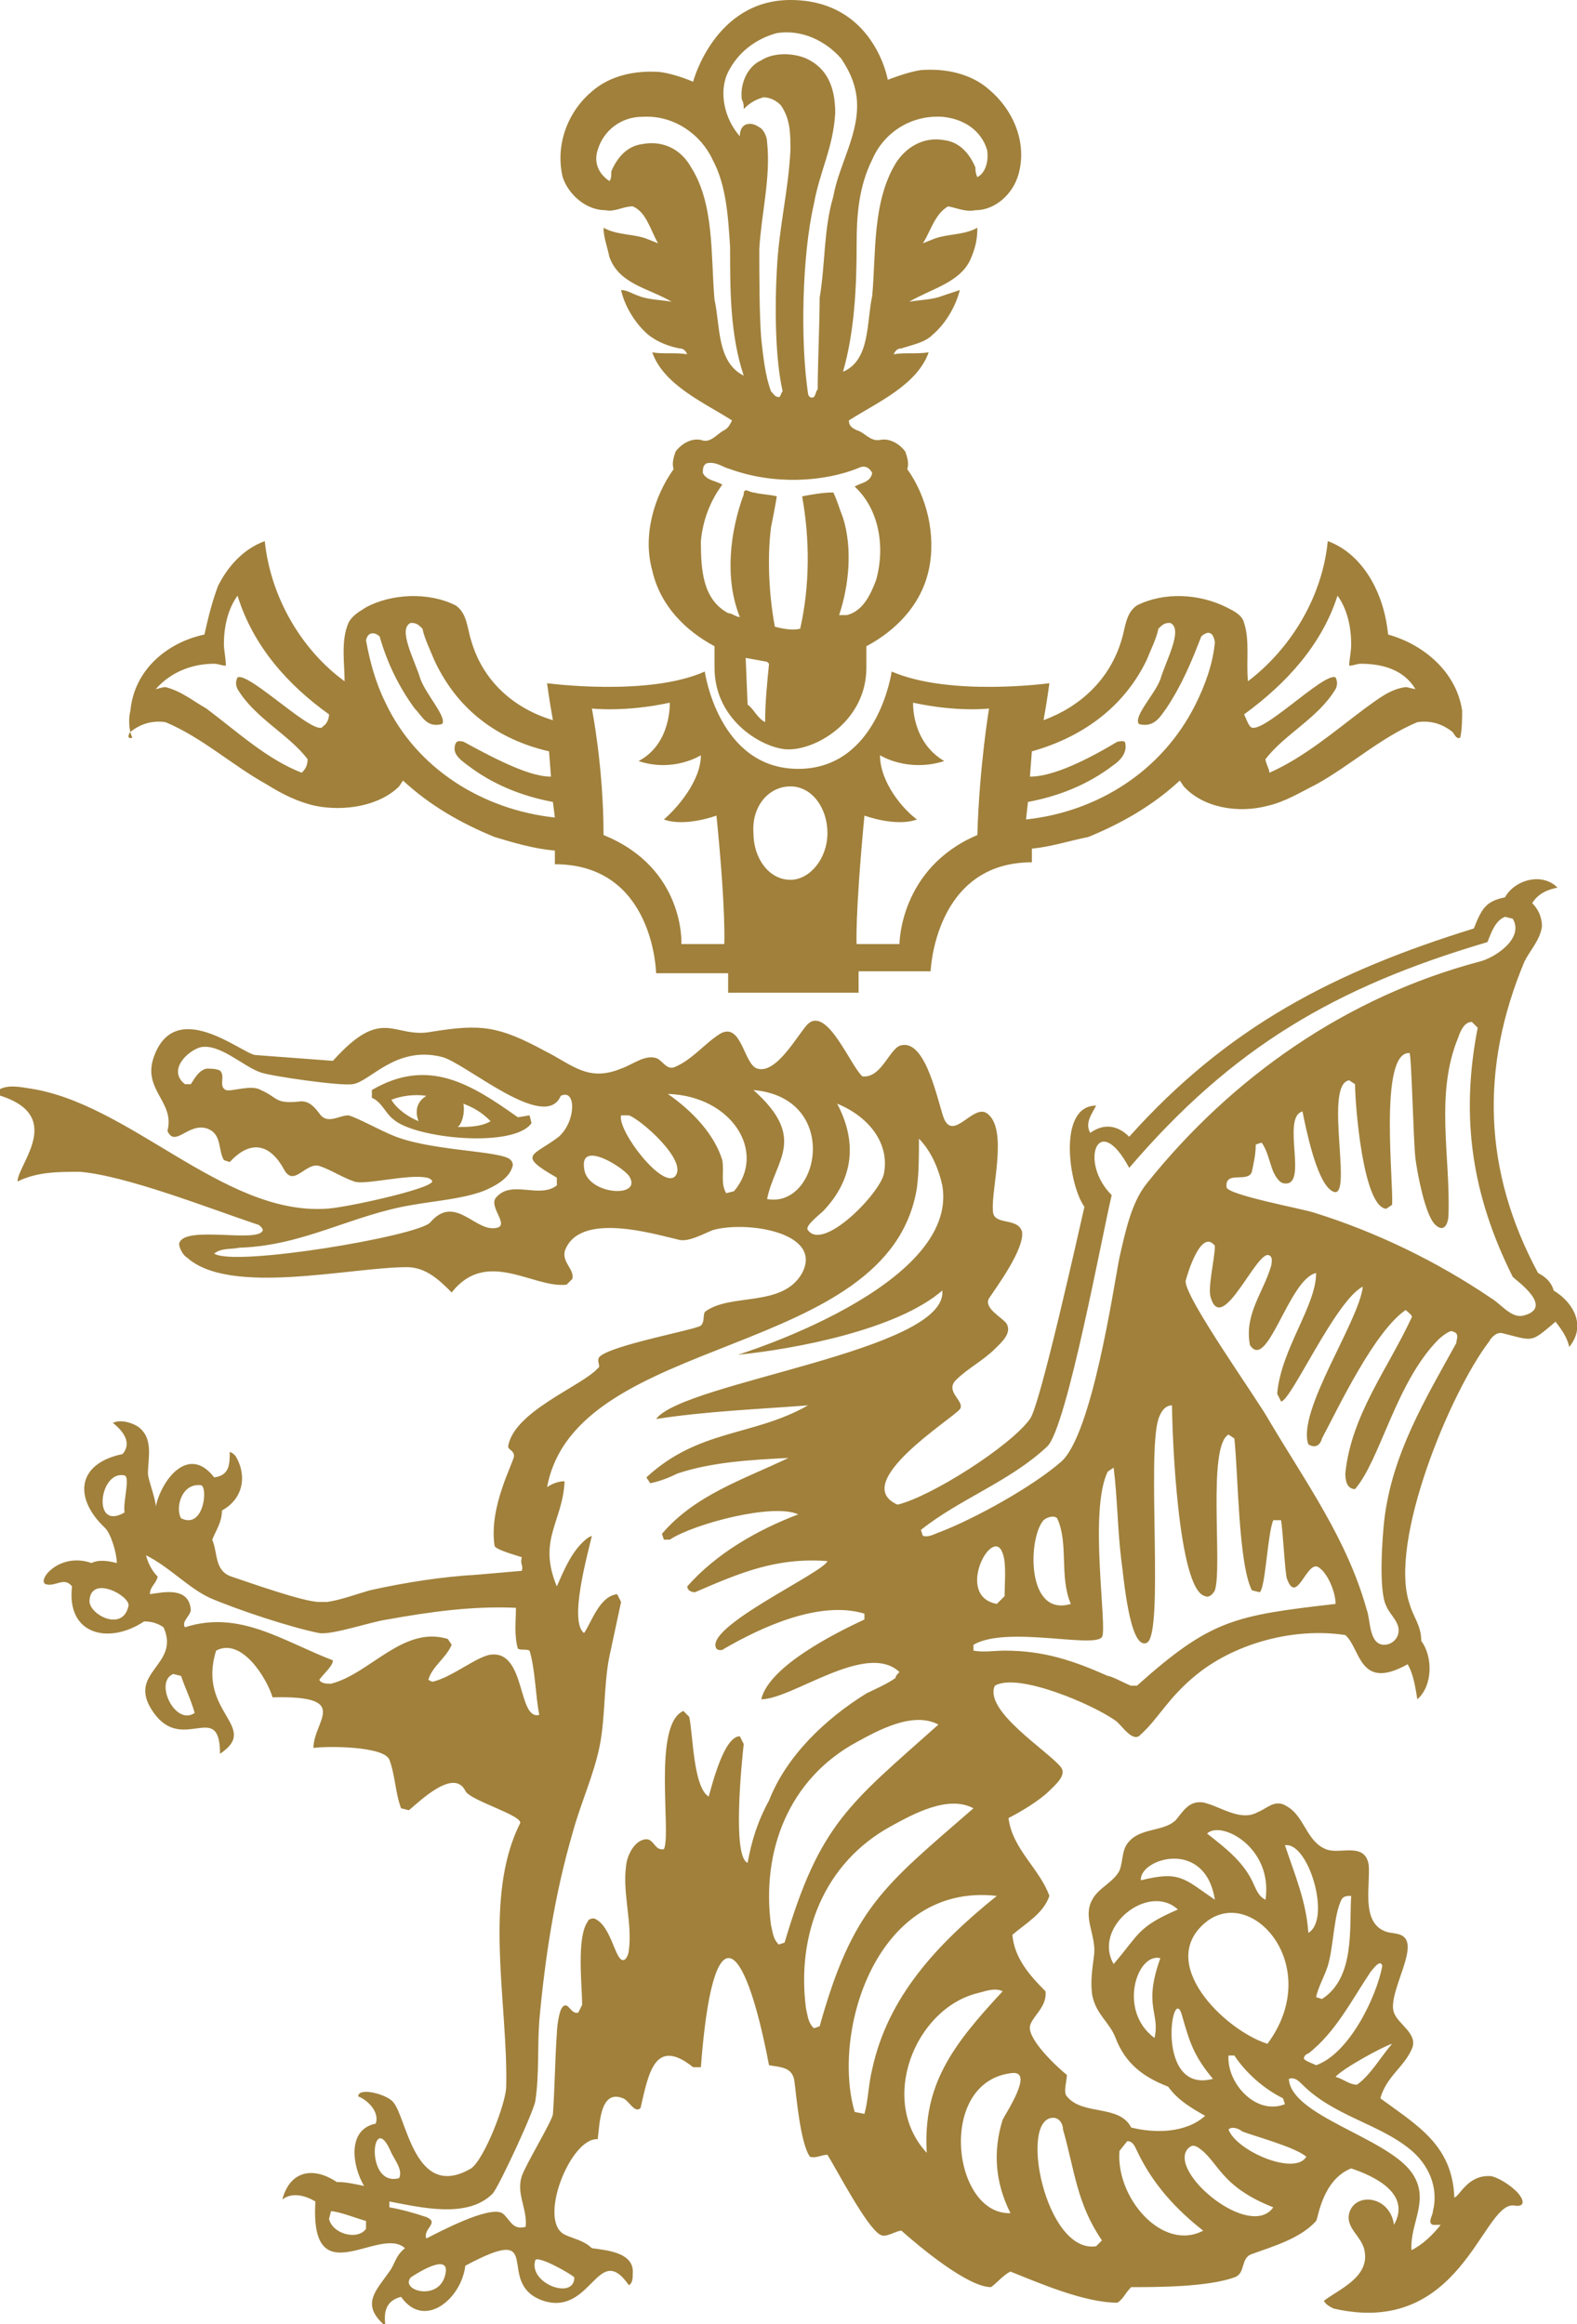
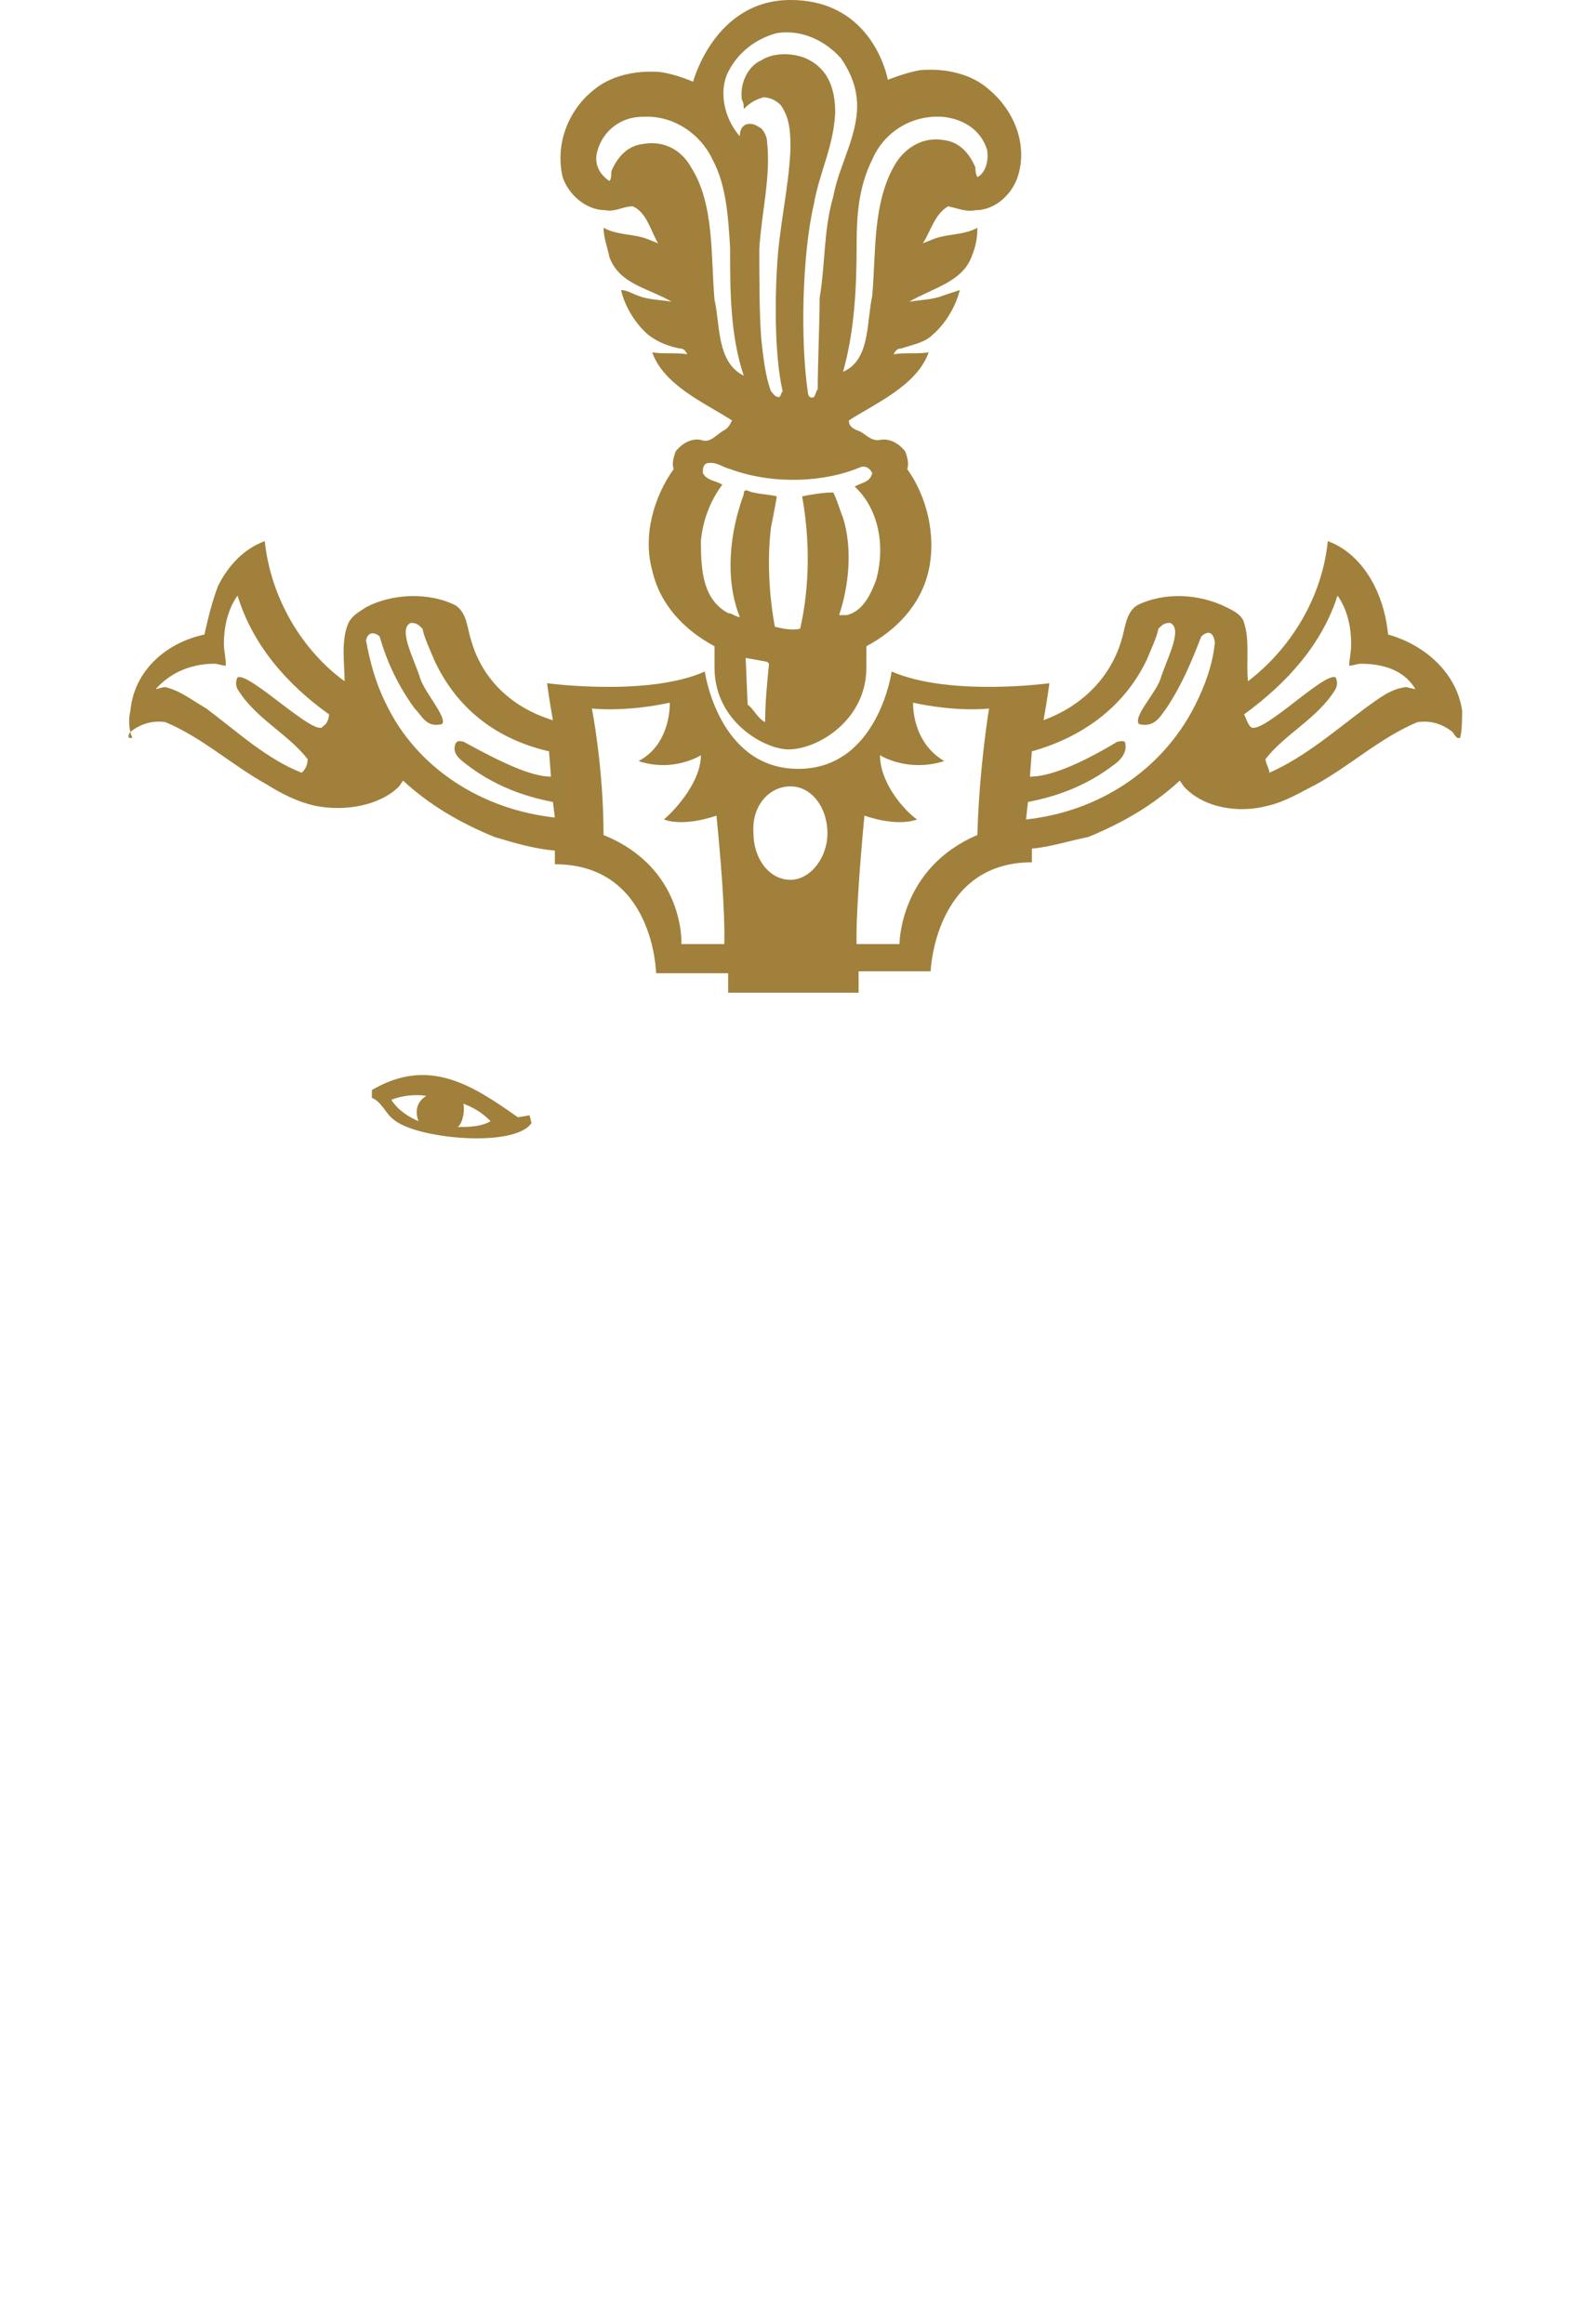
<svg xmlns="http://www.w3.org/2000/svg" version="1.1" id="Layer_1" x="0px" y="0px" viewBox="0 0 81 119.4" style="enable-background:new 0 0 81 119.4;" xml:space="preserve">
  <style type="text/css">
  .st0{fill:#A0803B;}
 </style>
  <g>
    <path class="st0" d="M6.7,37.6c0.5-0.4,1.1-0.6,1.8-0.5c1.9,0.8,3.4,2.2,5.2,3.2c0.8,0.5,1.6,0.9,2.5,1.1c1.5,0.3,3.3,0,4.3-1   l0.2-0.3c1.4,1.3,3,2.2,4.7,2.9c1,0.3,2,0.6,3.1,0.7l0,0.7c5.1,0,5.2,5.6,5.2,5.6h3.7V51h6.7v-1.1h3.7c0,0,0.2-5.6,5.2-5.6l0-0.7   c1-0.1,1.9-0.4,2.9-0.6c1.7-0.7,3.3-1.6,4.7-2.9l0.2,0.3c1,1.1,2.8,1.4,4.3,1c0.9-0.2,1.7-0.7,2.5-1.1c1.8-1,3.3-2.4,5.2-3.2   c0.7-0.1,1.3,0.1,1.8,0.5c0.1,0.1,0.2,0.4,0.4,0.3c0.1-0.4,0.1-1,0.1-1.4c-0.3-2-2-3.4-3.8-3.9c-0.1-0.9-0.3-1.7-0.7-2.5   c-0.5-1-1.3-1.9-2.4-2.3c-0.3,3-2,5.6-4.1,7.2c-0.1-1,0.1-2.1-0.2-3c-0.1-0.4-0.5-0.6-0.9-0.8c-1.4-0.7-3.2-0.8-4.6-0.1   c-0.6,0.4-0.6,1.2-0.8,1.8c-0.6,2-2.1,3.4-4,4.1c0.2-1.1,0.3-1.9,0.3-1.9s-5.1,0.7-8.1-0.6c0,0-0.7,5-4.8,5c-4.1,0-4.8-5-4.8-5   c-2.9,1.3-8.1,0.6-8.1,0.6s0.1,0.8,0.3,1.9c-2-0.6-3.6-2-4.2-4.1c-0.2-0.6-0.2-1.4-0.8-1.8c-1.4-0.7-3.3-0.6-4.6,0.1   c-0.3,0.2-0.7,0.4-0.9,0.8c-0.4,0.9-0.2,2.1-0.2,3c-2.2-1.6-3.8-4.3-4.1-7.2c-1.1,0.4-1.9,1.3-2.4,2.3c-0.3,0.8-0.5,1.6-0.7,2.5   c-1.9,0.4-3.6,1.8-3.8,3.9c-0.1,0.4-0.1,1,0.1,1.4C6.5,38,6.6,37.7,6.7,37.6 M68.7,30.6c0.5,0.7,0.7,1.6,0.7,2.5   c0,0.4-0.1,0.8-0.1,1.1c0.2,0,0.4-0.1,0.6-0.1c1.1,0,2.2,0.3,2.8,1.3c-0.1,0-0.4-0.1-0.5-0.1c-0.8,0.1-1.4,0.6-2.1,1.1   c-1.6,1.2-3.1,2.5-4.9,3.3C65.2,39.5,65,39.2,65,39c1-1.3,2.7-2.1,3.6-3.6c0.1-0.2,0.1-0.4,0-0.6c-0.6-0.3-4,3.2-4.4,2.5   c-0.1-0.1-0.2-0.4-0.3-0.6C66.1,35.1,67.9,33.1,68.7,30.6 M52.8,41.2c1.6-0.3,3.1-0.9,4.4-1.9c0.3-0.2,0.7-0.6,0.6-1.1   c0-0.2-0.3-0.1-0.4-0.1c-2,1.2-3.5,1.8-4.5,1.8l0.1-1.3c2.5-0.7,4.7-2.2,5.9-4.7c0.2-0.5,0.5-1.1,0.6-1.6c0.2-0.2,0.3-0.3,0.6-0.3   c0.7,0.3-0.2,1.9-0.5,2.9c-0.3,0.8-1.4,1.9-1.1,2.3c0.8,0.2,1.1-0.4,1.4-0.8c0.8-1.2,1.3-2.4,1.8-3.7c0.2-0.2,0.6-0.4,0.7,0.3   c-0.1,1.1-0.5,2.2-1,3.2c-1.7,3.4-5,5.5-8.7,5.9L52.8,41.2z M44.4,41.9c0,0,1.6,0.6,2.7,0.2c-0.7-0.5-1.9-1.9-1.9-3.3   c0,0,1.4,0.9,3.3,0.3c-1.7-1-1.6-3-1.6-3c2.3,0.5,3.9,0.3,3.9,0.3s-0.5,3-0.6,6.5c-4,1.7-4,5.6-4,5.6H44   C44,48.6,43.9,47.2,44.4,41.9 M40.6,40.4c1.1,0,1.9,1.1,1.9,2.4c0,1.3-0.9,2.4-1.9,2.4c-1.1,0-1.9-1.1-1.9-2.4   C38.6,41.4,39.5,40.4,40.6,40.4 M34.4,36.1c0,0,0.1,2.1-1.6,3c1.8,0.6,3.2-0.3,3.2-0.3c0,1.3-1.2,2.7-1.9,3.3   c1.1,0.4,2.7-0.2,2.7-0.2c0.5,5,0.4,6.6,0.4,6.6H35c0,0,0.2-3.9-4-5.6c0-3.5-0.6-6.5-0.6-6.5S32.1,36.6,34.4,36.1 M19.5,32.7   c0.4,1.4,1,2.6,1.8,3.7c0.4,0.4,0.6,1,1.4,0.8c0.3-0.3-0.8-1.5-1.1-2.3c-0.3-1-1.2-2.6-0.5-2.9c0.3,0,0.4,0.1,0.6,0.3   c0.1,0.5,0.4,1.1,0.6,1.6c1.2,2.6,3.3,4.1,5.9,4.7l0.1,1.3c-1,0-2.5-0.7-4.5-1.8c-0.1,0-0.3-0.1-0.4,0.1c-0.2,0.5,0.2,0.8,0.6,1.1   c1.3,1,2.8,1.6,4.4,1.9l0.1,0.8c-3.7-0.4-7.1-2.5-8.7-5.9c-0.5-1-0.8-2.1-1-3.2C18.9,32.4,19.3,32.5,19.5,32.7 M11,34.1   c0.2,0,0.4,0.1,0.6,0.1c0-0.4-0.1-0.8-0.1-1.1c0-0.9,0.2-1.8,0.7-2.5c0.8,2.6,2.6,4.6,4.7,6.1c0,0.2-0.1,0.5-0.3,0.6   c-0.3,0.7-3.8-2.8-4.4-2.5c-0.1,0.2-0.1,0.4,0,0.6c0.9,1.5,2.6,2.3,3.6,3.6c0,0.3-0.1,0.5-0.3,0.7c-1.8-0.7-3.3-2.1-4.9-3.3   c-0.7-0.4-1.3-0.9-2.1-1.1c-0.2,0-0.4,0.1-0.5,0.1C8.8,34.5,9.9,34.1,11,34.1">
  </path>
    <path class="st0" d="M31.1,10.8c0.5,0.1,0.9-0.2,1.4-0.2c0.7,0.3,0.9,1.2,1.3,1.9l-0.5-0.2c-0.7-0.3-1.6-0.2-2.3-0.6   c0,0.5,0.2,1,0.3,1.5c0.5,1.4,2,1.6,3.2,2.3c-0.6-0.1-1.2-0.1-1.7-0.3c-0.3-0.1-0.6-0.3-0.9-0.3c0.2,0.9,0.8,1.8,1.4,2.3   c0.5,0.4,1.1,0.6,1.6,0.7c0.2,0,0.3,0.1,0.4,0.3c-0.6-0.1-1.3,0-1.8-0.1c0.6,1.7,2.7,2.6,4.1,3.5c-0.1,0.2-0.2,0.4-0.4,0.5   c-0.4,0.2-0.7,0.7-1.2,0.5c-0.5-0.1-1,0.2-1.3,0.6c-0.1,0.3-0.2,0.6-0.1,0.9c-1,1.4-1.6,3.4-1.1,5.2c0.4,1.8,1.7,3.1,3.2,3.9v1.1   c0,2.8,2.6,4.2,3.8,4.2c1.5,0,4-1.5,4-4.2v-1.1c1.5-0.8,2.8-2.1,3.2-3.9c0.4-1.8-0.1-3.8-1.1-5.2c0.1-0.3,0-0.6-0.1-0.9   c-0.3-0.4-0.8-0.7-1.3-0.6c-0.5,0.1-0.8-0.4-1.2-0.5c-0.2-0.1-0.4-0.2-0.4-0.5c1.4-0.9,3.5-1.8,4.1-3.5c-0.6,0.1-1.2,0-1.8,0.1   c0.1-0.2,0.2-0.3,0.4-0.3c0.6-0.2,1.2-0.3,1.6-0.7c0.7-0.6,1.2-1.5,1.4-2.3c-0.3,0.1-0.6,0.2-0.9,0.3c-0.5,0.2-1.1,0.2-1.7,0.3   c1.2-0.7,2.7-1,3.2-2.3c0.2-0.5,0.3-0.9,0.3-1.5c-0.7,0.4-1.6,0.3-2.3,0.6l-0.5,0.2c0.4-0.6,0.6-1.5,1.3-1.9   c0.5,0.1,0.9,0.3,1.4,0.2c1,0,1.9-0.8,2.2-1.8c0.5-1.7-0.3-3.4-1.5-4.4c-0.9-0.8-2.2-1.1-3.5-1c-0.7,0.1-1.7,0.5-1.7,0.5   S44.9,0,40.6,0c-3.9,0-5,4.2-5,4.2s-0.9-0.4-1.7-0.5c-1.3-0.1-2.6,0.2-3.5,1c-1.2,1-1.9,2.7-1.5,4.4C29.2,10,30.1,10.8,31.1,10.8    M39.3,37.1c-0.4-0.2-0.6-0.7-0.9-0.9l-0.1-2.4l1.1,0.2l0.1,0.1C39.4,35.1,39.3,36.1,39.3,37.1 M44.2,24c0.3-0.1,0.5,0.1,0.6,0.3   c-0.1,0.5-0.6,0.5-0.9,0.7c1.2,1.1,1.6,3,1.1,4.8c-0.3,0.8-0.7,1.6-1.5,1.8l-0.4,0c0.5-1.5,0.7-3.4,0.2-5c-0.2-0.5-0.3-0.9-0.5-1.3   c-0.5,0-1.1,0.1-1.6,0.2c0.4,2.2,0.4,4.6-0.1,6.8c-0.4,0.1-0.9,0-1.3-0.1c-0.3-1.6-0.4-3.5-0.2-5.1c0.1-0.5,0.2-1,0.3-1.6   c-0.4-0.1-0.8-0.1-1.2-0.2c-0.2,0-0.5-0.3-0.5,0.1c-0.7,1.9-1,4.3-0.2,6.3c-0.2,0-0.4-0.2-0.6-0.2c-1.3-0.7-1.4-2.2-1.4-3.7   c0.1-1.1,0.5-2.1,1.1-2.9c-0.3-0.2-0.8-0.2-1-0.6c0-0.2,0-0.4,0.2-0.5c0.5-0.1,0.8,0.2,1.2,0.3C39.7,24.9,42.3,24.8,44.2,24    M44.8,8.2c0.6-1.4,2-2.3,3.6-2.2c1.1,0.1,2,0.7,2.3,1.7c0.1,0.6-0.1,1.2-0.5,1.4c-0.1-0.2-0.1-0.4-0.1-0.5   c-0.3-0.7-0.8-1.3-1.6-1.4c-1.1-0.2-2,0.4-2.5,1.2c-1.2,2-1,4.6-1.2,6.8c-0.3,1.4-0.1,3.3-1.5,3.9c0.6-2.1,0.7-4.4,0.7-6.6   C44,11.1,44.1,9.6,44.8,8.2 M37.4,3.7c0.5-1,1.4-1.7,2.5-2c1.3-0.2,2.5,0.4,3.3,1.3c0.4,0.6,0.7,1.2,0.8,2c0.2,1.8-0.9,3.4-1.2,5.1   c-0.5,1.7-0.4,3.4-0.7,5.2C42.1,16.5,42,18.8,42,20c-0.1,0.1-0.1,0.3-0.2,0.4c-0.2,0.1-0.3-0.1-0.3-0.2c-0.4-2.7-0.3-7.1,0.3-9.7   c0.3-1.7,1-2.9,1.1-4.7c0-1.3-0.4-2.3-1.5-2.8c-0.7-0.3-1.7-0.3-2.3,0.1c-0.7,0.3-1.1,1.2-1,2c0.1,0.2,0.1,0.3,0.1,0.5   c0.4-0.4,0.7-0.5,1-0.6c0.4,0,0.7,0.2,0.9,0.4c0.5,0.7,0.5,1.5,0.5,2.3c-0.1,2.1-0.6,4-0.7,6.2c-0.1,1.7-0.1,4.5,0.3,6.2   c-0.1,0.1-0.1,0.3-0.2,0.3c-0.2,0-0.3-0.2-0.4-0.3c-0.3-0.8-0.4-1.8-0.5-2.7c-0.1-1.2-0.1-3.4-0.1-4.6c0.1-1.8,0.6-3.7,0.4-5.5   c0-0.2-0.1-0.5-0.3-0.7c-0.3-0.2-0.5-0.3-0.8-0.2c-0.2,0.1-0.3,0.3-0.3,0.6C37.2,6.1,36.9,4.7,37.4,3.7 M30.7,7.7   c0.3-1,1.2-1.7,2.3-1.7c1.6-0.1,3,0.9,3.6,2.2c0.7,1.3,0.8,2.9,0.9,4.5c0,2.2,0,4.5,0.7,6.6c-1.4-0.7-1.2-2.6-1.5-3.9   c-0.2-2.3,0-4.9-1.2-6.8c-0.5-0.9-1.4-1.4-2.5-1.2c-0.8,0.1-1.3,0.7-1.6,1.4c0,0.2,0,0.4-0.1,0.5C30.7,8.9,30.5,8.3,30.7,7.7">
  </path>
-     <path class="st0" d="M79.8,66.3c-0.1-0.4-0.4-0.7-0.8-0.9c-2.8-5.2-3-10.5-0.7-16c0.3-0.6,0.8-1.1,0.9-1.8c0-0.5-0.2-0.9-0.5-1.2   c0.3-0.5,0.8-0.7,1.3-0.8c-0.8-0.8-2.2-0.4-2.7,0.5c-1,0.2-1.2,0.6-1.6,1.6c-7.1,2.2-12.6,5-17.7,10.7c-0.6-0.6-1.3-0.7-2-0.2   c-0.3-0.5,0.1-1,0.3-1.4c-2,0-1.4,4.1-0.6,5.2c-0.3,1.3-2.3,10.3-2.8,10.9c-1,1.4-5.1,4-6.8,4.4c-2.5-1.1,2.8-4.4,3.2-4.9   c0.3-0.4-0.8-0.9-0.2-1.5c0.6-0.6,1.4-1,2-1.6c0.3-0.3,0.9-0.8,0.6-1.3c-0.2-0.3-1.2-0.8-0.9-1.3c0.4-0.6,1.8-2.5,1.7-3.4   c-0.2-0.8-1.5-0.3-1.5-1.1c-0.1-1.1,0.8-4.2-0.3-5c-0.7-0.5-1.7,1.4-2.2,0.3c-0.3-0.7-0.9-4.1-2.2-3.8c-0.6,0.1-1,1.7-2,1.6   c-0.6-0.5-1.8-3.6-2.8-2.7c-0.5,0.5-1.6,2.6-2.6,2.3c-0.7-0.2-0.8-2.4-1.9-1.8c-0.8,0.5-1.4,1.3-2.3,1.7c-0.4,0.2-0.6-0.2-0.9-0.4   c-0.6-0.3-1.3,0.3-1.9,0.5c-1.7,0.7-2.5-0.2-3.9-0.9c-2.4-1.3-3.3-1.4-5.8-1c-2,0.4-2.5-1.4-5.1,1.5c-1.3-0.1-2.7-0.2-4-0.3   c-0.7-0.1-4.1-3-5.2,0.1c-0.6,1.7,1.1,2.3,0.7,3.8c0.4,0.9,1.1-0.5,2.1-0.1c0.7,0.3,0.5,1.1,0.8,1.6l0.3,0.1   c1.1-1.2,2.1-0.9,2.8,0.4c0.5,0.9,1.1-0.4,1.8-0.2c0.6,0.2,1.2,0.6,1.8,0.8c0.5,0.2,2.8-0.4,3.7-0.2c0.1,0,0.3,0.1,0.3,0.2   c-0.1,0.4-4.7,1.4-5.5,1.4c-5.3,0.3-10.1-5.5-15.3-6.2c-0.6-0.1-1.3-0.2-1.7,0.3c3.8,1,1.2,3.6,1.2,4.5c1-0.5,2.1-0.5,3.2-0.5   c2.4,0.2,6.7,1.9,9.1,2.7c0.1,0,0.3,0.2,0.3,0.3c-0.2,0.7-4.1-0.3-4.3,0.7c0,0.2,0.2,0.6,0.4,0.7c2.2,2,8.4,0.5,11.3,0.5   c1,0,1.7,0.7,2.3,1.3c1.8-2.3,4.2-0.2,5.9-0.4l0.3-0.3c0.1-0.5-0.5-0.8-0.4-1.4c0.7-2.1,4.6-0.9,5.9-0.6c0.5,0.1,1.2-0.3,1.7-0.5   c1.7-0.5,5.7,0.1,4.6,2.2c-1,1.8-3.7,1-5,2c-0.1,0.2,0,0.5-0.2,0.7c-0.2,0.2-4.6,1-5.2,1.6c-0.2,0.2,0.1,0.5-0.1,0.6   c-0.8,0.9-4.3,2.2-4.6,4c0,0.2,0.3,0.2,0.3,0.5c0,0.3-1.3,2.6-1,4.6c0,0.2,1.1,0.5,1.4,0.6c-0.1,0.4,0.1,0.4,0,0.7l-2.3,0.2   c-1.8,0.1-3.7,0.4-5.5,0.8c-0.7,0.2-1.5,0.5-2.2,0.6l-0.4,0c-0.8,0-3.6-1-4.5-1.3c-0.9-0.3-0.7-1.2-1-1.9c0.2-0.5,0.5-0.9,0.5-1.5   c1.1-0.6,1.3-1.8,0.7-2.8c-0.1-0.1-0.2-0.2-0.3-0.2c0,0.6,0,1.2-0.8,1.3c-1.3-1.7-2.7,0.1-3,1.5C8,77,7.6,76,7.6,75.7   c0-0.8,0.3-1.8-0.5-2.4c-0.3-0.2-0.9-0.4-1.3-0.2c0.5,0.4,1,1,0.5,1.6c-2.4,0.5-2.5,2.3-0.9,3.8c0.3,0.3,0.6,1.3,0.6,1.8   c-0.4-0.1-0.9-0.2-1.3,0c-1.7-0.6-2.9,1-2.3,1.1c0.5,0.1,0.9-0.4,1.3,0.1c-0.3,2.5,1.9,3,3.7,1.8c0.4,0,0.7,0.1,1,0.3   c0.9,2-2,2.3-0.5,4.4c1.5,2.1,3.4-0.7,3.4,2.1c2.1-1.4-1.2-2.1-0.2-5.3c1.3-0.7,2.6,1.4,2.9,2.4c4.1-0.1,2.1,1.2,2.1,2.6   c0.7-0.1,3.6-0.1,3.9,0.6c0.3,0.8,0.3,1.7,0.6,2.5L21,93c0.5-0.4,2.3-2.2,2.9-1c0.2,0.5,3.1,1.3,2.8,1.7c-1.9,3.8-0.6,9.3-0.7,13.5   c0,0.8-1.1,3.7-1.8,4.2c-2.9,1.7-3.3-2.6-4-3.4c-0.3-0.4-1.8-0.8-1.8-0.3c0.5,0.2,1.1,0.8,0.9,1.4c-1.5,0.3-1.2,2.2-0.6,3.2   c-0.5-0.1-0.9-0.2-1.4-0.2c-1.2-0.8-2.4-0.6-2.8,0.9c0.5-0.4,1.2-0.2,1.7,0.1c-0.3,4.9,3.3,1.2,4.6,2.4c-0.5,0.4-0.5,0.8-0.8,1.2   c-0.7,1-1.5,1.7-0.2,2.8c-0.1-0.7,0-1.3,0.8-1.5c1.2,1.7,3.1,0.1,3.3-1.6c4.3-2.3,1.4,0.9,4,1.8c2.5,0.8,2.8-3.1,4.4-0.8   c0.2-0.1,0.2-0.4,0.2-0.6c0.1-1.1-1.4-1.2-2.1-1.3c-0.4-0.4-1-0.5-1.4-0.7c-1.4-0.7,0.3-5,1.7-4.9c0.1-0.7,0.1-2.6,1.3-2.1   c0.3,0.1,0.6,0.8,0.9,0.5c0.4-1.7,0.7-3.7,2.7-2.1l0.4,0c0.6-8,2.2-6.9,3.5-0.1c0.6,0.1,1.2,0.1,1.3,0.8c0.1,0.7,0.3,3.2,0.8,3.9   c0.3,0.1,0.6-0.1,0.9-0.1c0.5,0.8,2,3.7,2.7,4.1c0.3,0.2,0.8-0.2,1.1-0.2c0.9,0.8,3.4,2.9,4.6,2.9c0.3-0.2,0.6-0.6,1-0.8   c1.5,0.6,3.8,1.6,5.5,1.6c0.3-0.2,0.4-0.5,0.7-0.8c1.3,0,3.9,0,5.3-0.5c0.6-0.2,0.3-1,0.9-1.2c1.1-0.4,2.5-0.8,3.3-1.7   c0.1-0.1,0.3-2.1,1.8-2.7c1.2,0.4,3.1,1.3,2.2,2.9c-0.2-1.5-2-1.7-2.3-0.6c-0.2,0.8,0.7,1.2,0.8,2c0.2,1.3-1.3,1.9-2.1,2.5   c0.1,0.2,0.3,0.3,0.5,0.4c6.5,1.5,7.6-5.3,9.2-5.3c0.1,0,0.4,0.1,0.5-0.1c0.1-0.5-1.1-1.3-1.6-1.4c-1.2-0.1-1.6,1-1.9,1.1   c-0.1-2.7-1.9-3.7-3.8-5.1c0.3-1.1,1.2-1.6,1.6-2.5c0.4-0.8-0.7-1.3-0.9-1.9c-0.3-0.8,0.8-2.6,0.7-3.5c-0.1-0.7-0.8-0.5-1.2-0.7   c-1.2-0.5-0.7-2.4-0.8-3.4c-0.2-1.2-1.5-0.5-2.2-0.8c-1-0.4-1.1-1.7-2-2.2c-0.6-0.4-1,0.1-1.5,0.3c-0.9,0.5-1.9-0.3-2.8-0.5   c-0.7-0.1-1,0.4-1.4,0.9c-0.6,0.6-1.8,0.4-2.4,1.1c-0.4,0.4-0.3,1-0.5,1.5c-0.3,0.6-1.1,0.9-1.4,1.5c-0.5,0.9,0.2,1.8,0.1,2.8   c-0.1,0.8-0.2,1.4-0.1,2.1c0.2,1,0.9,1.4,1.2,2.2c0.5,1.3,1.4,2,2.7,2.5c0.5,0.7,1.2,1.1,1.9,1.5c-1,0.9-2.6,0.9-3.8,0.6   c-0.6-1.2-2.5-0.6-3.3-1.6c-0.2-0.2,0-0.8,0-1.1c-0.5-0.4-2-1.8-1.9-2.5c0.1-0.5,0.9-1,0.8-1.8c-0.8-0.8-1.6-1.7-1.7-2.9   c0.7-0.6,1.6-1.1,1.9-2c-0.5-1.4-1.9-2.4-2.1-4c0.6-0.3,1.6-0.9,2.1-1.4c0.3-0.3,0.9-0.8,0.6-1.2c-0.6-0.8-4-2.9-3.4-4.2   c1.2-0.7,5.1,1,6.2,1.8c0.3,0.2,0.9,1.2,1.3,0.7c0.9-0.8,1.4-1.9,2.9-3.1c2-1.6,5-2.4,7.6-2c0.8,0.7,0.7,2.9,3.2,1.5   c0.3,0.5,0.4,1.2,0.5,1.8c0.8-0.7,0.8-2.2,0.2-3c0-0.8-0.4-1.2-0.6-1.9c-1.1-3.2,2.1-10.9,4.1-13.5c0.1-0.2,0.4-0.5,0.7-0.4   c1.6,0.4,1.4,0.5,2.7-0.6c0.3,0.4,0.6,0.8,0.7,1.3C81.5,68.1,80.8,66.9,79.8,66.3 M28.7,58.4c-1.3,1-2.2,0.9-0.1,2.1l0,0.4   c-0.9,0.7-2.3-0.3-3.1,0.6c-0.5,0.5,0.9,1.6-0.2,1.6c-1,0-2-1.7-3.2-0.3C21.5,63.5,12,65.1,11,64.4c0.4-0.3,0.8-0.2,1.3-0.3   c3.3-0.1,5.8-1.7,8.9-2.2c1.1-0.2,2.5-0.3,3.6-0.7c0.5-0.2,1.3-0.6,1.5-1.2c0.1-0.2,0-0.4-0.2-0.5c-0.8-0.4-4.2-0.4-6-1.2   c-0.5-0.2-1.8-0.9-2.2-1c-0.5,0-1.1,0.5-1.5-0.1c-0.3-0.4-0.6-0.7-1.1-0.6c-1.2,0.1-1-0.2-1.9-0.6c-0.5-0.3-1.5,0.1-1.8,0   c-0.4-0.2,0-0.7-0.3-1c-0.2-0.1-0.5-0.1-0.7-0.1c-0.4,0.1-0.6,0.5-0.8,0.8l-0.3,0C8.6,55,9.6,54,10.3,53.8c1-0.2,2.2,1,3.1,1.3   c0.6,0.2,4.1,0.7,4.7,0.6c0.9-0.1,2.2-2,4.6-1.4c1.2,0.3,5.3,3.9,6.1,2C29.6,55.9,29.6,57.6,28.7,58.4 M6.4,75.8   c0.3,0.1-0.1,1.4,0,1.9C4.7,78.7,5.1,75.5,6.4,75.8 M4.6,82.2c0.1-1.3,2.1-0.2,2,0.3C6.3,83.9,4.5,82.9,4.6,82.2 M63.1,109.4   c0.2-0.2,0.6,0,0.7,0.1c0.8,0.3,2.7,0.8,3.3,1.3C66.5,111.8,63.5,110.5,63.1,109.4 M63.1,105.6l0.3,0c0.6,0.9,1.5,1.7,2.5,2.2   l0.1,0.3C64.5,108.7,63,107,63.1,105.6 M72.4,110.4c1,0.8,1.5,2,1.2,3.2c0,0.2-0.3,0.6,0,0.7H74c-0.4,0.5-0.9,1-1.5,1.3   c-0.1-1.4,1-2.6,0-4c-1.3-1.8-6.2-2.9-6.3-4.8c0.3-0.1,0.5,0.1,0.7,0.3C68.5,108.7,70.8,109.1,72.4,110.4 M71.5,105   c-0.6,0.7-1.1,1.6-1.8,2.1c-0.4,0-0.7-0.3-1.1-0.4C68.9,106.3,71.1,105.1,71.5,105 M70.4,101.3c0.1-0.1,0.5-0.7,0.6-0.3   c-0.3,1.6-1.7,4.5-3.4,5.1c-0.2-0.1-0.5-0.2-0.6-0.3c-0.1-0.1,0.1-0.3,0.2-0.3C68.6,104.4,69.4,102.8,70.4,101.3 M68.2,101   c0.3-1,0.3-2.6,0.7-3.4c0.1-0.2,0.3-0.2,0.5-0.2c-0.1,1.7,0.2,4.2-1.5,5.3l-0.3-0.1C67.7,102.1,68,101.6,68.2,101 M67.2,99.3   c-0.1-1.6-0.7-3-1.2-4.5C67.2,94.6,68.4,98.6,67.2,99.3 M65.1,105c-2.2-0.7-5.8-4.2-3.1-6.3C64.4,96.9,68,101.1,65.1,105 M65,97.6   c-0.4-0.2-0.5-0.6-0.7-1c-0.5-1-1.4-1.7-2.3-2.4C62.7,93.5,65.4,94.9,65,97.6 M62.4,97.6c-1.6-1.1-1.8-1.5-3.8-1   C58.5,95.5,61.9,94.4,62.4,97.6 M59.3,104.7c-1.9-1.4-0.9-4.4,0.3-4.1C58.7,103.1,59.6,103.4,59.3,104.7 M57.2,100.9   c-1.1-1.9,1.8-4.2,3.3-2.8C58.4,99,58.5,99.4,57.2,100.9 M60.7,103.5c0.4,1.4,0.6,2.1,1.6,3.3C59.3,107.6,60.2,101.8,60.7,103.5    M61,110.4c0.2-0.2,0.3-0.2,0.5-0.1c1.1,0.7,1.1,2,3.9,3.1C64.2,115.1,60,111.6,61,110.4 M57.5,110.5l0.4-0.5   c0.3,0,0.4,0.3,0.5,0.5c0.8,1.7,2,3,3.4,4.1C59.7,115.7,57.3,112.9,57.5,110.5 M54.1,108.8c0.3,0,0.5,0.3,0.5,0.6   c0.6,2.1,0.7,3.8,2,5.7l-0.3,0.3C53.7,115.8,52.3,108.8,54.1,108.8 M53.8,74.3c1-1,2.8-10.8,3.3-12.9c-1.7-1.7-0.7-4.4,0.9-1.4   c5.3-6.2,10.6-9.3,18.4-11.6c0.2-0.5,0.4-1.1,0.9-1.3l0.4,0.1c0.6,1-0.9,2-1.7,2.2c-6.8,1.8-12.7,5.9-17.1,11.4   c-0.8,1-1.1,2.5-1.4,3.8c-0.3,1.5-1.4,9.1-3,10.5c-1.5,1.3-4.4,2.9-6.2,3.6c-0.3,0.1-0.6,0.3-0.9,0.2l-0.1-0.3   C49.3,77,51.9,76.1,53.8,74.3 M55,82.4c-2.3,0.7-2.2-3.4-1.4-4.3c0.1-0.1,0.5-0.3,0.7-0.1C54.9,79.3,54.4,81,55,82.4 M51.6,82   l-0.4,0.4c-2.2-0.4-0.2-4.1,0.3-2.6C51.7,80.3,51.6,81.3,51.6,82 M30,60c-0.2-1.4,1.9-0.1,2.3,0.4C33.1,61.6,30.1,61.4,30,60    M34.7,60.4c-0.6,0.8-3-2.3-2.8-3.1l0.4,0C32.9,57.5,35.3,59.6,34.7,60.4 M37.7,61.2l-0.4,0.1c-0.3-0.5-0.1-1.1-0.2-1.7   c-0.4-1.3-1.5-2.5-2.8-3.4C37.6,56.3,39.4,59.2,37.7,61.2 M39.4,61.6c0.4-2,2.1-3.1-0.7-5.6C43.2,56.4,42.1,62.1,39.4,61.6    M41.5,63.2c-0.2-0.2,0.6-0.8,0.8-1c1.6-1.7,1.7-3.6,0.7-5.5c1.7,0.7,2.7,2.1,2.4,3.6C45.2,61.3,42.3,64.3,41.5,63.2 M10.3,76.3   c0.4,0,0.2,2.3-1,1.7C9,77.5,9.3,76.2,10.3,76.3 M8.9,86l0.4,0.1c0.2,0.6,0.5,1.2,0.7,1.9C9,88.7,7.9,86.4,8.9,86 M25.3,85   c-0.7,0-2.1,1.2-3.1,1.4L22,86.3c0.2-0.7,0.9-1.1,1.2-1.8L23,84.2c-2.3-0.7-4,1.8-6,2.3c-0.2,0-0.5,0-0.6-0.2   c0.2-0.3,0.7-0.7,0.7-1c-2.6-1-4.8-2.6-7.6-1.7c-0.2-0.3,0.3-0.6,0.3-0.9c-0.1-1.2-1.4-0.9-2.1-0.8c0-0.4,0.3-0.5,0.4-0.9   c-0.3-0.3-0.5-0.7-0.6-1.1c1.2,0.6,2.2,1.7,3.3,2.2c1.4,0.6,4.1,1.5,5.6,1.8c0.7,0.1,2.7-0.6,3.5-0.7c2.2-0.4,4.4-0.7,6.6-0.6   c0,0.7-0.1,1.4,0.1,2.1c0.2,0.1,0.4,0,0.6,0.1c0.3,1,0.3,2.3,0.5,3.3C26.6,88.4,27,84.9,25.3,85 M16.9,114l0.1-0.4   c0.4,0,1.4,0.4,1.8,0.5l0,0.4C18.4,115.1,17.1,114.8,16.9,114 M20.1,110.6c0.2,0.4,0.6,0.9,0.4,1.3   C18.7,112.4,19.1,108.2,20.1,110.6 M21.1,117c0,0,1.9-1.3,1.8-0.3C22.7,118.3,20.5,117.7,21.1,117 M29.5,117c0,1.2-2.4,0.3-2-0.9   C27.7,115.9,29.3,116.8,29.5,117 M38.4,95.7c-0.8-0.3-0.3-5.2-0.2-6.1L38,89.2c-0.8,0-1.4,2.4-1.6,3.1c-0.8-0.5-0.8-3.2-1-4.1   l-0.3-0.3c-1.6,0.7-0.6,6.3-1,7.1c-0.5,0.1-0.5-0.6-1-0.5c-0.5,0.1-0.8,0.7-0.9,1.1c-0.3,1.5,0.3,3.1,0.1,4.6   c0,0.1-0.1,0.5-0.3,0.5c-0.4,0-0.6-1.7-1.4-2.1c-0.1-0.1-0.4,0-0.4,0.1c-0.6,0.8-0.3,3.3-0.3,4.3l-0.2,0.4   c-0.4,0.1-0.5-0.6-0.8-0.3c-0.2,0.2-0.3,1.1-0.3,1.4c-0.1,1.4-0.1,2.7-0.2,4.1c0,0.3-1.4,2.6-1.6,3.2c-0.3,0.9,0.3,1.7,0.2,2.6   c-0.7,0.2-0.8-0.4-1.2-0.7c-0.7-0.4-3.3,1-3.9,1.3c-0.2-0.5,0.7-0.8,0-1.1c-0.6-0.2-1.3-0.4-1.9-0.5l0-0.3c1.6,0.3,4,0.9,5.3-0.4   c0.3-0.3,2.2-4.4,2.2-4.8c0.2-1.3,0.1-2.8,0.2-4.1c0.3-3.3,0.8-6.5,1.7-9.6c0.4-1.5,1.1-3,1.4-4.5c0.3-1.5,0.2-3.1,0.5-4.6l0.6-2.8   l-0.2-0.4c-0.9,0.1-1.3,1.4-1.7,2c-0.8-0.6,0.2-4.1,0.4-5L30.2,79c-0.8,0.6-1.2,1.6-1.6,2.5c-1-2.4,0.3-3.3,0.4-5.4   c-0.3,0-0.6,0.1-0.9,0.3c1.5-8,17.6-6.5,19-15.4c0.1-0.8,0.1-1.6,0.1-2.5c0.6,0.6,1,1.5,1.2,2.4c0.9,5.2-10.5,8.7-10.5,8.7   c3-0.3,8.2-1.3,10.5-3.3c0.3,3.1-13.3,4.7-14.7,6.6c2.6-0.4,5.2-0.5,7.8-0.7c-2.8,1.6-5.6,1.2-8.3,3.7l0.2,0.3   c0.5-0.1,1-0.3,1.4-0.5c1.8-0.6,3.8-0.7,5.7-0.8c-2.3,1.1-4.8,1.9-6.5,3.9l0.1,0.3h0.3c1.2-0.8,5.3-1.9,6.6-1.3   c-2.1,0.8-4.2,2-5.7,3.7c0,0.2,0.2,0.3,0.4,0.3c2.3-1,4.2-1.8,6.8-1.6c-0.2,0.6-6.4,3.4-5.7,4.5c0.1,0.1,0.3,0.1,0.4,0   c1.9-1.1,4.9-2.5,7.2-1.8l0,0.3c-1.5,0.7-4.9,2.4-5.3,4.1c1.6,0,5.4-3,7.1-1.4c-0.1,0.1-0.2,0.2-0.2,0.3c-0.4,0.3-1.1,0.6-1.5,0.8   c-2.1,1.3-4.1,3.2-5,5.5C38.9,93.6,38.6,94.6,38.4,95.7 M40.3,99.8L40,99.9c-0.3-0.3-0.3-0.6-0.4-1c-0.5-3.8,0.9-7.5,4.4-9.4   c1.1-0.6,2.9-1.6,4.2-0.9C43.6,92.7,42.1,93.7,40.3,99.8 M42.1,104.1l-0.3,0.1c-0.3-0.3-0.3-0.6-0.4-1c-0.5-3.8,0.9-7.5,4.4-9.4   c1.1-0.6,2.9-1.6,4.2-0.9C45.4,96.9,43.8,98,42.1,104.1 M52,106.5c1.1-0.1-0.3,2-0.5,2.4c-0.5,1.6-0.4,3.2,0.4,4.8   C48.9,113.8,48.1,106.9,52,106.5 M47.6,110.6c-2.5-2.7-0.6-7.4,2.6-8.2c0.4-0.1,0.9-0.3,1.3-0.1C48.9,105.1,47.4,107.1,47.6,110.6    M51.2,97.4c-3.1,2.5-5.6,5.2-6.4,8.9c-0.2,0.8-0.2,1.6-0.4,2.3l-0.5-0.1C42.7,104.4,45,96.7,51.2,97.4 M58.4,86.6   c-0.1,0-0.2,0-0.3,0c-0.1,0-1-0.5-1.2-0.5c-1.8-0.8-3.3-1.3-5.3-1.3c-0.5,0-1.1,0.1-1.6,0l0-0.3c1.7-1,6.2,0.2,6.6-0.4   c0.3-0.4-0.7-6.5,0.3-8.5l0.3-0.2c0.2,1.6,0.2,3.2,0.4,4.8c0.1,0.6,0.4,4.6,1.3,4.2c0.9-0.4,0-9.6,0.6-11.5   c0.1-0.3,0.3-0.7,0.7-0.7c0,1.4,0.3,9.5,1.7,9.8c0.2,0.1,0.4-0.1,0.5-0.3c0.4-1.2-0.4-7.4,0.7-8l0.3,0.2c0.2,1.8,0.2,6.4,0.9,7.8   l0.4,0.1c0.3-0.2,0.4-3,0.7-3.7l0.4,0c0.1,0.6,0.2,2.7,0.3,3c0.5,1.4,1-0.9,1.6-0.6c0.5,0.3,0.9,1.3,0.9,1.9   C63.4,83,62.2,83.2,58.4,86.6 M74.8,69c-1.6,2.9-3.3,5.7-3.7,9.1c-0.1,0.9-0.3,3.6,0.1,4.4c0.2,0.5,0.8,0.9,0.6,1.5   c-0.1,0.3-0.4,0.5-0.7,0.5c-0.8,0-0.7-1.3-0.9-1.8c-1-3.6-3.1-6.5-5-9.7c-0.6-1.1-4.4-6.4-4.3-7.2c0.1-0.4,0.8-2.7,1.5-1.8   c0,0.7-0.4,2.2-0.2,2.7c0.6,1.9,2.4-2.6,3-2.2c0.2,0.1,0.1,0.4,0.1,0.5c-0.4,1.4-1.4,2.5-1.1,4.1c0.9,1.4,2-3.4,3.4-3.7   c0,1.7-1.8,3.9-2,6.2l0.2,0.4c0.5,0,2.8-5.2,4.2-5.9c-0.2,1.8-3.4,6.4-2.8,8.1c0.3,0.2,0.6,0.1,0.7-0.3c0.9-1.7,2.7-5.5,4.3-6.6   c0.1,0.1,0.4,0.3,0.3,0.4c-1.2,2.6-3.1,5-3.4,8c0,0.4,0.1,0.8,0.5,0.8c1.3-1.5,2.1-5.5,4.3-7.7c0.1-0.1,0.6-0.5,0.7-0.4   C75,68.5,74.8,68.8,74.8,69 M78.2,67.6c-0.6,0.1-1.1-0.6-1.6-0.9c-2.8-1.9-5.9-3.4-9.1-4.4c-0.6-0.2-4.4-0.9-4.5-1.3   c-0.1-0.9,1.1-0.2,1.3-0.8c0.1-0.5,0.2-0.9,0.2-1.4l0.3-0.1c0.3,0.4,0.4,1,0.6,1.5c0.1,0.2,0.3,0.6,0.6,0.6   c1.2,0.1-0.2-3.4,0.9-3.7c0.2,1,0.7,3.4,1.4,4c1.4,1.2-0.4-5.4,1-5.6l0.3,0.2c0,1,0.4,6.3,1.6,6.4l0.3-0.2c0.1-1-0.7-7.9,0.9-7.8   c0.1,0.1,0.2,4.6,0.3,5.4c0.1,0.8,0.5,2.9,1,3.4c0.5,0.5,0.7-0.1,0.7-0.5c0.1-3-0.7-6.2,0.5-9.1c0.1-0.3,0.3-0.8,0.7-0.8l0.3,0.3   c-0.9,4.6-0.3,8.6,1.8,12.8C77.9,65.8,79.9,67.2,78.2,67.6">
-   </path>
    <path class="st0" d="M26.6,57.4c-2.4-1.7-4.6-3.1-7.5-1.4l0,0.4c0.5,0.2,0.7,0.8,1.1,1.1c1.1,1,6.2,1.5,7.1,0.2l-0.1-0.4L26.6,57.4   z M21.5,57.6c-0.5-0.2-1.1-0.6-1.4-1.1c0.5-0.2,1.2-0.3,1.8-0.2C21.4,56.6,21.3,57.1,21.5,57.6 M23.5,57.9c0.2-0.1,0.4-0.7,0.3-1.2   c0.5,0.2,0.9,0.4,1.4,0.9C24.7,57.9,24,57.9,23.5,57.9">
  </path>
  </g>
</svg>